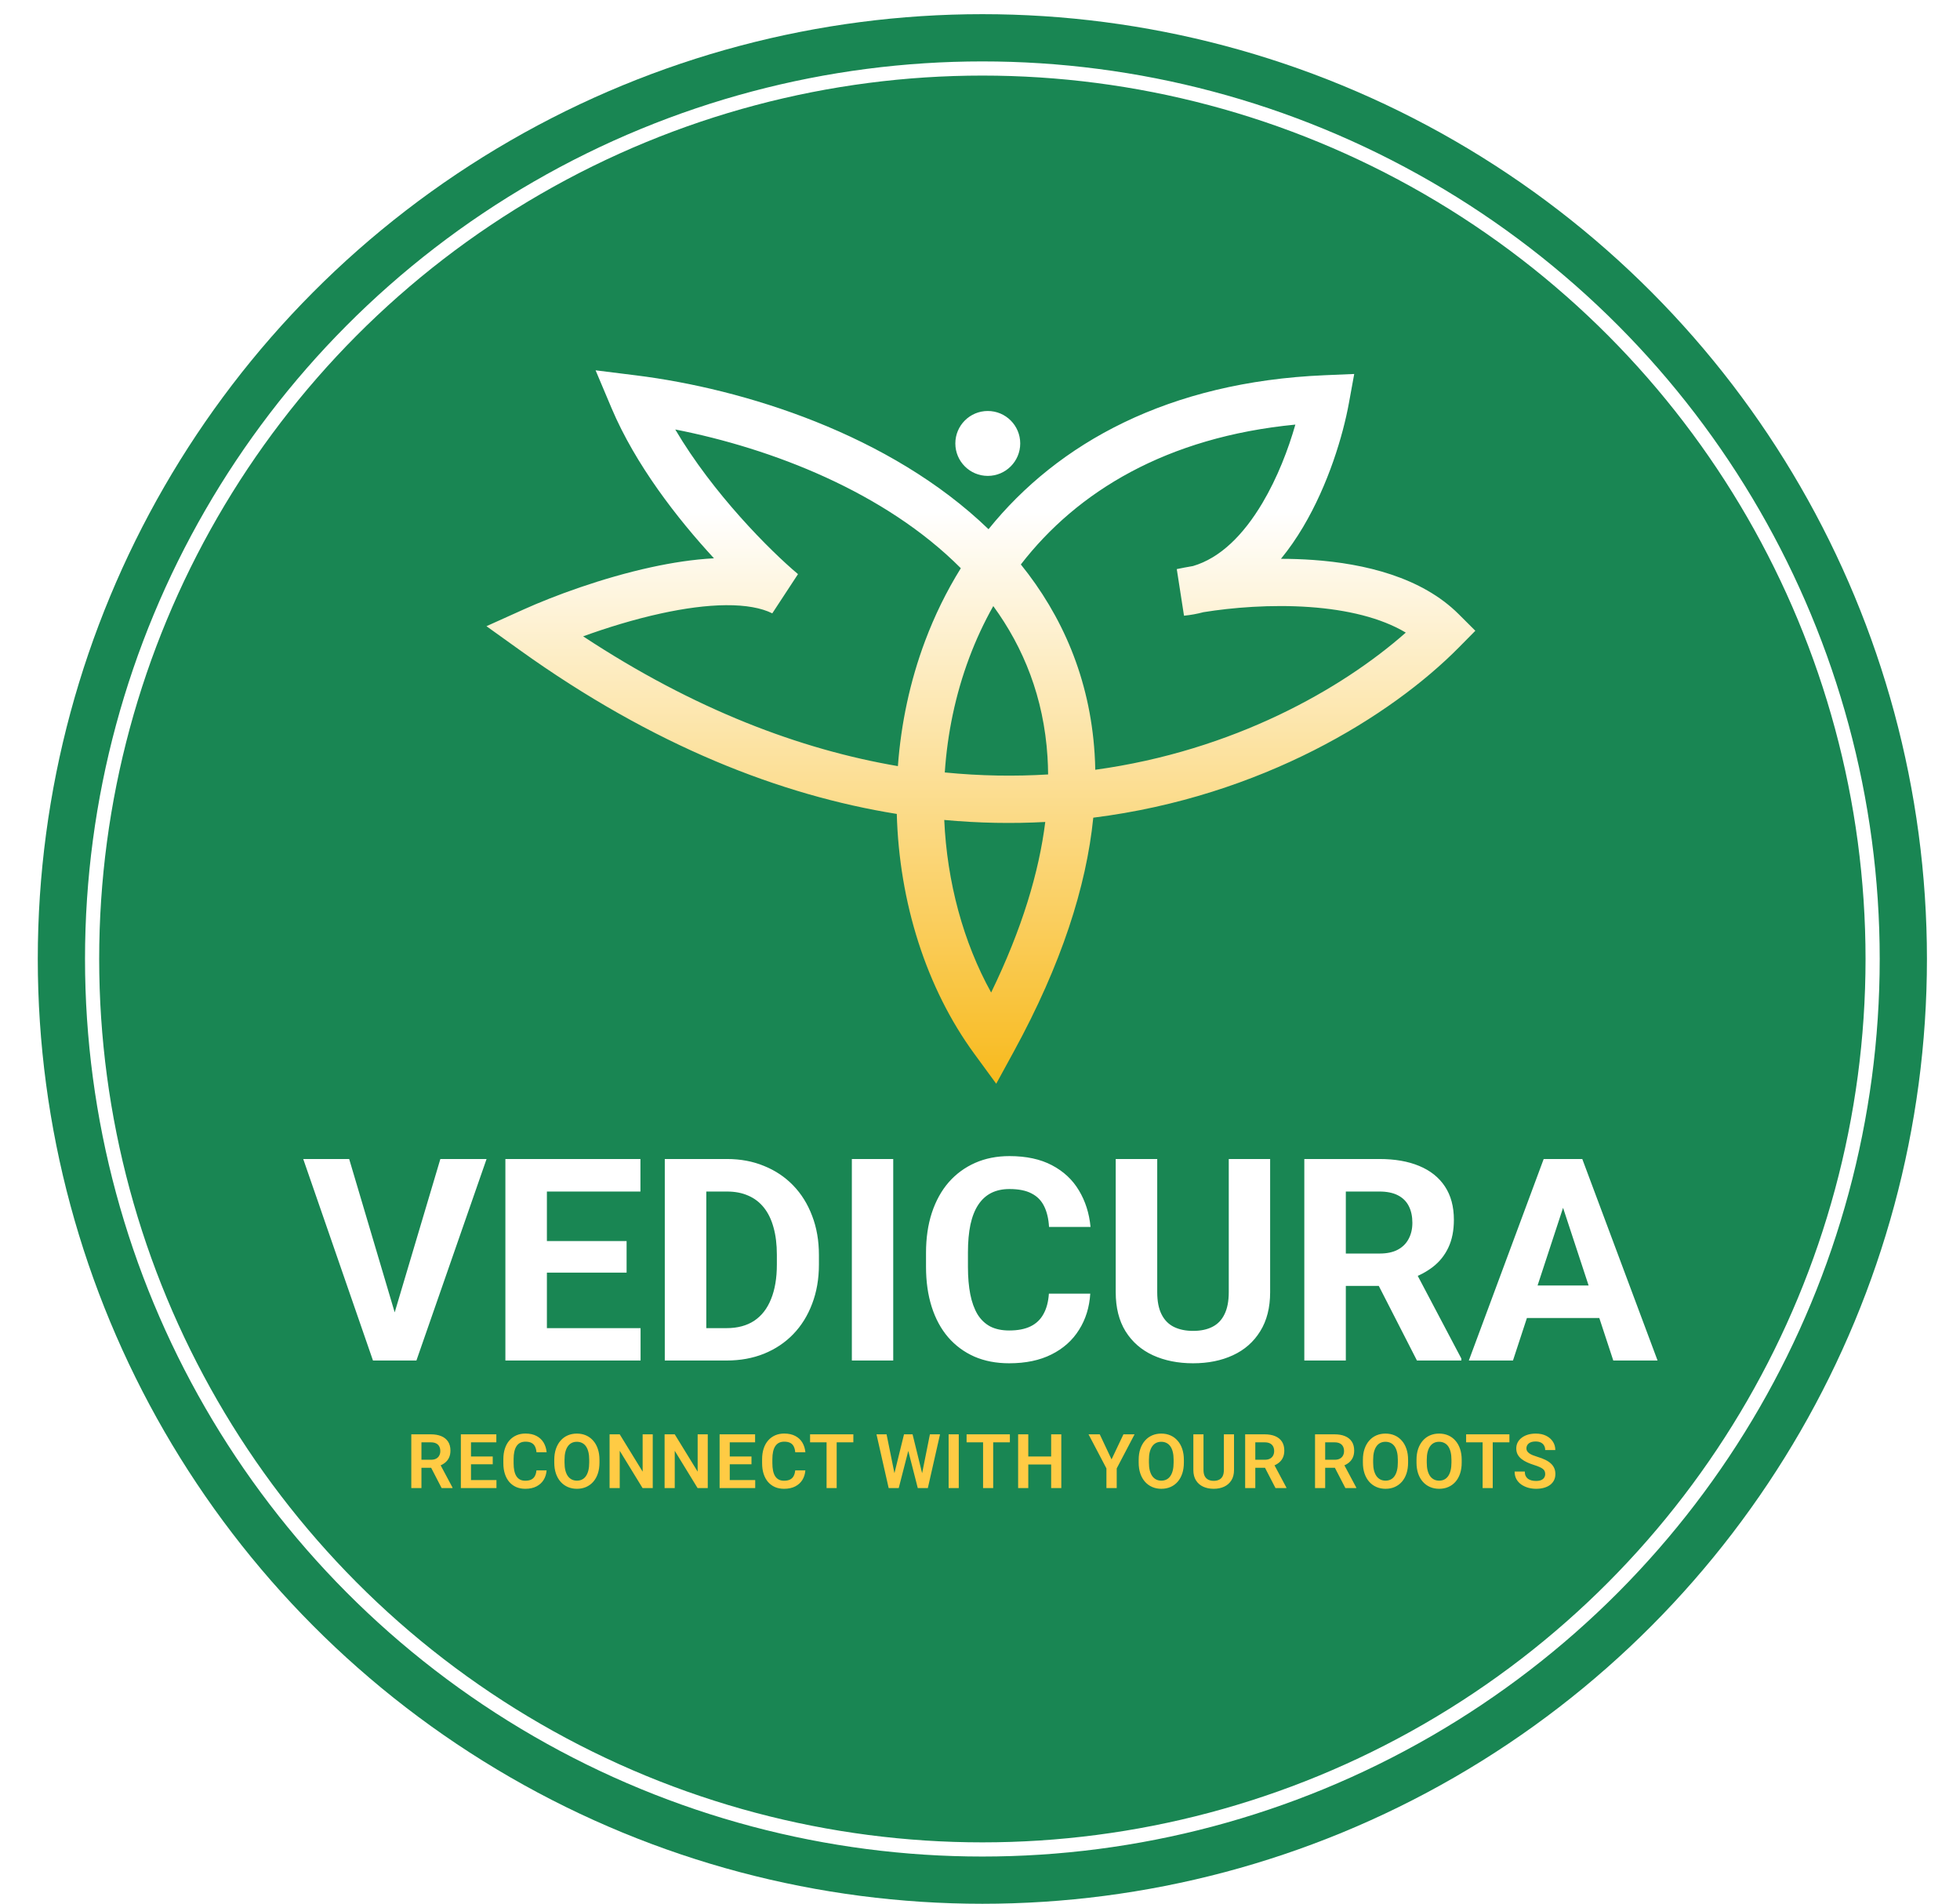
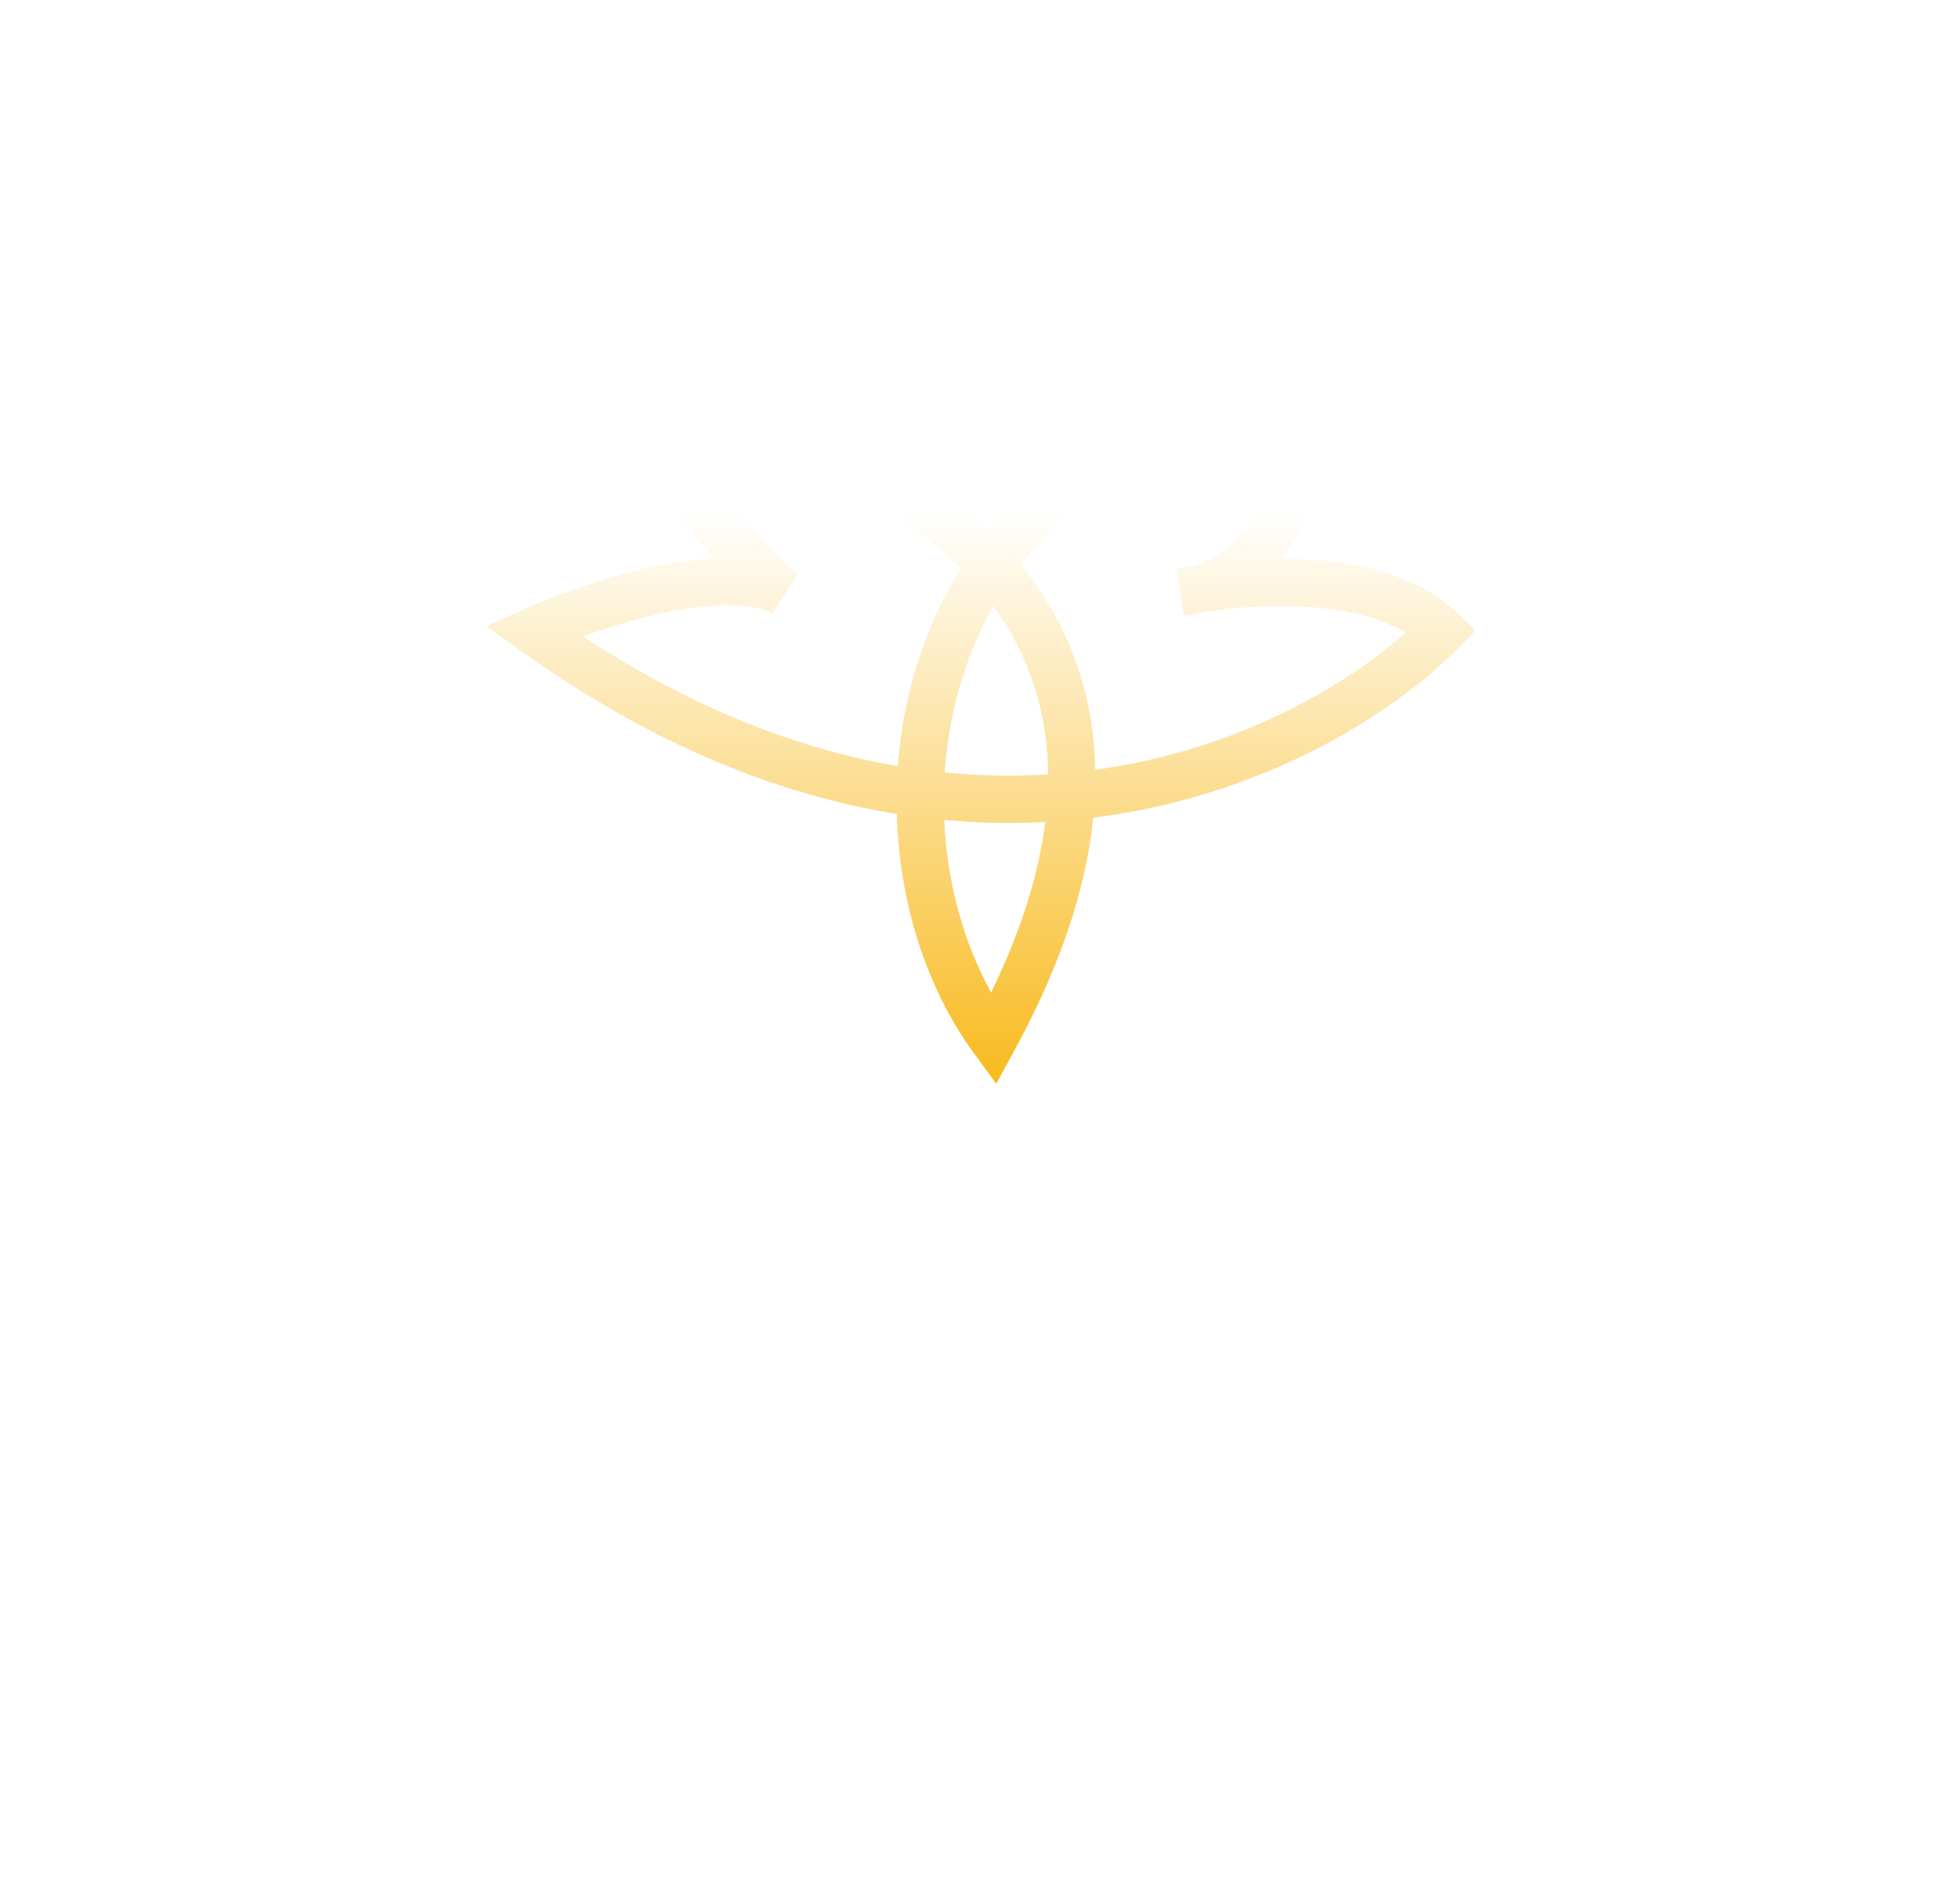
<svg xmlns="http://www.w3.org/2000/svg" width="415" height="403" viewBox="0 0 415 403" fill="none">
  <rect width="415" height="403" fill="white" />
-   <circle cx="208" cy="203" r="200" fill="#198653" />
-   <circle cx="208" cy="203" r="188.5" fill="#198653" stroke="white" stroke-width="3" />
-   <path d="M83.189 279.094L93.238 245.344H103.023L88.17 288H81.725L83.189 279.094ZM73.932 245.344L83.951 279.094L85.475 288H78.971L64.205 245.344H73.932ZM135.631 281.145V288H112.926V281.145H135.631ZM115.797 245.344V288H107.008V245.344H115.797ZM132.672 262.717V269.396H112.926V262.717H132.672ZM135.602 245.344V252.229H112.926V245.344H135.602ZM153.854 288H144.566L144.625 281.145H153.854C156.158 281.145 158.102 280.627 159.684 279.592C161.266 278.537 162.457 277.004 163.258 274.992C164.078 272.98 164.488 270.549 164.488 267.697V265.617C164.488 263.43 164.254 261.506 163.785 259.846C163.336 258.186 162.662 256.789 161.764 255.656C160.865 254.523 159.762 253.674 158.453 253.107C157.145 252.521 155.641 252.229 153.941 252.229H144.391V245.344H153.941C156.793 245.344 159.4 245.832 161.764 246.809C164.146 247.766 166.207 249.143 167.945 250.939C169.684 252.736 171.021 254.885 171.959 257.385C172.916 259.865 173.395 262.629 173.395 265.676V267.697C173.395 270.725 172.916 273.488 171.959 275.988C171.021 278.488 169.684 280.637 167.945 282.434C166.227 284.211 164.166 285.588 161.764 286.564C159.381 287.521 156.744 288 153.854 288ZM149.547 245.344V288H140.758V245.344H149.547ZM189.127 245.344V288H180.367V245.344H189.127ZM222.086 273.85H230.846C230.67 276.721 229.879 279.27 228.473 281.496C227.086 283.723 225.143 285.461 222.643 286.711C220.162 287.961 217.174 288.586 213.678 288.586C210.943 288.586 208.492 288.117 206.324 287.18C204.156 286.223 202.301 284.855 200.758 283.078C199.234 281.301 198.072 279.152 197.271 276.633C196.471 274.113 196.07 271.291 196.07 268.166V265.207C196.07 262.082 196.48 259.26 197.301 256.74C198.141 254.201 199.332 252.043 200.875 250.266C202.438 248.488 204.303 247.121 206.471 246.164C208.639 245.207 211.061 244.729 213.736 244.729C217.291 244.729 220.289 245.373 222.73 246.662C225.191 247.951 227.096 249.729 228.443 251.994C229.811 254.26 230.631 256.838 230.904 259.729H222.115C222.018 258.01 221.676 256.555 221.09 255.363C220.504 254.152 219.615 253.244 218.424 252.639C217.252 252.014 215.689 251.701 213.736 251.701C212.271 251.701 210.992 251.975 209.898 252.521C208.805 253.068 207.887 253.898 207.145 255.012C206.402 256.125 205.846 257.531 205.475 259.23C205.123 260.91 204.947 262.883 204.947 265.148V268.166C204.947 270.373 205.113 272.316 205.445 273.996C205.777 275.656 206.285 277.062 206.969 278.215C207.672 279.348 208.57 280.207 209.664 280.793C210.777 281.359 212.115 281.643 213.678 281.643C215.514 281.643 217.027 281.35 218.219 280.764C219.41 280.178 220.318 279.309 220.943 278.156C221.588 277.004 221.969 275.568 222.086 273.85ZM260.172 245.344H268.932V273.527C268.932 276.809 268.229 279.572 266.822 281.818C265.436 284.064 263.512 285.754 261.051 286.887C258.609 288.02 255.797 288.586 252.613 288.586C249.43 288.586 246.598 288.02 244.117 286.887C241.656 285.754 239.723 284.064 238.316 281.818C236.93 279.572 236.236 276.809 236.236 273.527V245.344H245.025V273.527C245.025 275.441 245.328 277.004 245.934 278.215C246.539 279.426 247.408 280.314 248.541 280.881C249.693 281.447 251.051 281.73 252.613 281.73C254.215 281.73 255.572 281.447 256.686 280.881C257.818 280.314 258.678 279.426 259.264 278.215C259.869 277.004 260.172 275.441 260.172 273.527V245.344ZM276.168 245.344H292.076C295.338 245.344 298.141 245.832 300.484 246.809C302.848 247.785 304.664 249.23 305.934 251.145C307.203 253.059 307.838 255.412 307.838 258.205C307.838 260.49 307.447 262.453 306.666 264.094C305.904 265.715 304.82 267.072 303.414 268.166C302.027 269.24 300.396 270.1 298.521 270.744L295.738 272.209H281.91L281.852 265.354H292.135C293.678 265.354 294.957 265.08 295.973 264.533C296.988 263.986 297.75 263.225 298.258 262.248C298.785 261.271 299.049 260.139 299.049 258.85C299.049 257.482 298.795 256.301 298.287 255.305C297.779 254.309 297.008 253.547 295.973 253.02C294.938 252.492 293.639 252.229 292.076 252.229H284.957V288H276.168V245.344ZM300.016 288L290.289 268.986L299.576 268.928L309.42 287.59V288H300.016ZM331.949 252.639L320.348 288H311.002L326.852 245.344H332.799L331.949 252.639ZM341.588 288L329.957 252.639L329.02 245.344H335.025L350.963 288H341.588ZM341.061 272.121V279.006H318.531V272.121H341.061Z" fill="white" />
-   <path d="M87.086 303.625H91.219C92.083 303.625 92.826 303.755 93.445 304.016C94.065 304.276 94.542 304.661 94.875 305.172C95.208 305.682 95.375 306.31 95.375 307.055C95.375 307.643 95.271 308.154 95.062 308.586C94.854 309.018 94.56 309.38 94.18 309.672C93.805 309.964 93.362 310.193 92.852 310.359L92.18 310.703H88.531L88.516 309.008H91.242C91.685 309.008 92.052 308.93 92.344 308.773C92.635 308.617 92.854 308.401 93 308.125C93.151 307.849 93.227 307.534 93.227 307.18C93.227 306.799 93.154 306.471 93.008 306.195C92.862 305.914 92.641 305.698 92.344 305.547C92.047 305.396 91.672 305.32 91.219 305.32H89.234V315H87.086V303.625ZM93.508 315L90.875 309.906L93.148 309.898L95.812 314.891V315H93.508ZM105.117 313.312V315H99.07V313.312H105.117ZM99.726 303.625V315H97.578V303.625H99.726ZM104.328 308.32V309.969H99.07V308.32H104.328ZM105.093 303.625V305.32H99.07V303.625H105.093ZM113.585 311.258H115.734C115.676 312.018 115.466 312.693 115.101 313.281C114.736 313.865 114.229 314.323 113.577 314.656C112.926 314.99 112.137 315.156 111.21 315.156C110.497 315.156 109.854 315.031 109.281 314.781C108.713 314.526 108.226 314.164 107.82 313.695C107.419 313.221 107.111 312.654 106.898 311.992C106.684 311.326 106.577 310.578 106.577 309.75V308.883C106.577 308.055 106.687 307.307 106.906 306.641C107.124 305.974 107.437 305.406 107.843 304.938C108.255 304.464 108.747 304.099 109.32 303.844C109.898 303.589 110.544 303.461 111.257 303.461C112.184 303.461 112.968 303.633 113.609 303.977C114.249 304.315 114.747 304.781 115.101 305.375C115.455 305.969 115.669 306.651 115.742 307.422H113.593C113.551 306.943 113.447 306.536 113.281 306.203C113.119 305.87 112.874 305.617 112.546 305.445C112.223 305.268 111.794 305.18 111.257 305.18C110.841 305.18 110.473 305.258 110.156 305.414C109.843 305.57 109.583 305.805 109.374 306.117C109.166 306.424 109.01 306.81 108.906 307.273C108.801 307.732 108.749 308.263 108.749 308.867V309.75C108.749 310.328 108.796 310.846 108.89 311.305C108.984 311.763 109.13 312.151 109.327 312.469C109.525 312.786 109.781 313.029 110.093 313.195C110.406 313.362 110.778 313.445 111.21 313.445C111.736 313.445 112.163 313.362 112.492 313.195C112.825 313.029 113.077 312.784 113.249 312.461C113.426 312.138 113.538 311.737 113.585 311.258ZM126.929 309.023V309.609C126.929 310.469 126.814 311.242 126.585 311.93C126.356 312.612 126.03 313.193 125.608 313.672C125.187 314.151 124.684 314.518 124.101 314.773C123.517 315.029 122.869 315.156 122.155 315.156C121.452 315.156 120.806 315.029 120.218 314.773C119.634 314.518 119.129 314.151 118.702 313.672C118.275 313.193 117.944 312.612 117.71 311.93C117.476 311.242 117.358 310.469 117.358 309.609V309.023C117.358 308.159 117.476 307.385 117.71 306.703C117.944 306.021 118.272 305.44 118.694 304.961C119.116 304.477 119.619 304.107 120.202 303.852C120.791 303.596 121.437 303.469 122.14 303.469C122.853 303.469 123.502 303.596 124.085 303.852C124.668 304.107 125.171 304.477 125.593 304.961C126.02 305.44 126.348 306.021 126.577 306.703C126.812 307.385 126.929 308.159 126.929 309.023ZM124.757 309.609V309.008C124.757 308.388 124.7 307.844 124.585 307.375C124.47 306.901 124.301 306.503 124.077 306.18C123.853 305.857 123.577 305.615 123.249 305.453C122.921 305.286 122.551 305.203 122.14 305.203C121.723 305.203 121.353 305.286 121.03 305.453C120.713 305.615 120.442 305.857 120.218 306.18C119.994 306.503 119.822 306.901 119.702 307.375C119.588 307.844 119.53 308.388 119.53 309.008V309.609C119.53 310.224 119.588 310.768 119.702 311.242C119.822 311.716 119.994 312.117 120.218 312.445C120.447 312.768 120.723 313.013 121.046 313.18C121.369 313.346 121.739 313.43 122.155 313.43C122.572 313.43 122.942 313.346 123.265 313.18C123.588 313.013 123.858 312.768 124.077 312.445C124.301 312.117 124.47 311.716 124.585 311.242C124.7 310.768 124.757 310.224 124.757 309.609ZM138.21 303.625V315H136.053L131.217 307.109V315H129.069V303.625H131.217L136.069 311.523V303.625H138.21ZM149.858 303.625V315H147.702L142.866 307.109V315H140.717V303.625H142.866L147.717 311.523V303.625H149.858ZM159.904 313.312V315H153.857V313.312H159.904ZM154.514 303.625V315H152.365V303.625H154.514ZM159.115 308.32V309.969H153.857V308.32H159.115ZM159.881 303.625V305.32H153.857V303.625H159.881ZM168.373 311.258H170.521C170.464 312.018 170.253 312.693 169.888 313.281C169.524 313.865 169.016 314.323 168.365 314.656C167.714 314.99 166.925 315.156 165.998 315.156C165.284 315.156 164.641 315.031 164.068 314.781C163.5 314.526 163.013 314.164 162.607 313.695C162.206 313.221 161.899 312.654 161.685 311.992C161.472 311.326 161.365 310.578 161.365 309.75V308.883C161.365 308.055 161.474 307.307 161.693 306.641C161.912 305.974 162.224 305.406 162.631 304.938C163.042 304.464 163.534 304.099 164.107 303.844C164.685 303.589 165.331 303.461 166.045 303.461C166.972 303.461 167.756 303.633 168.396 303.977C169.037 304.315 169.534 304.781 169.888 305.375C170.243 305.969 170.456 306.651 170.529 307.422H168.381C168.339 306.943 168.235 306.536 168.068 306.203C167.907 305.87 167.662 305.617 167.334 305.445C167.011 305.268 166.581 305.18 166.045 305.18C165.628 305.18 165.261 305.258 164.943 305.414C164.631 305.57 164.37 305.805 164.162 306.117C163.954 306.424 163.797 306.81 163.693 307.273C163.589 307.732 163.537 308.263 163.537 308.867V309.75C163.537 310.328 163.584 310.846 163.677 311.305C163.771 311.763 163.917 312.151 164.115 312.469C164.313 312.786 164.568 313.029 164.881 313.195C165.193 313.362 165.566 313.445 165.998 313.445C166.524 313.445 166.951 313.362 167.279 313.195C167.612 313.029 167.865 312.784 168.037 312.461C168.214 312.138 168.326 311.737 168.373 311.258ZM177.154 303.625V315H175.013V303.625H177.154ZM180.685 303.625V305.32H171.521V303.625H180.685ZM189.145 312.82L191.411 303.625H192.637L192.716 305.562L190.294 315H188.997L189.145 312.82ZM187.716 303.625L189.575 312.789V315H188.161L185.583 303.625H187.716ZM195.067 312.75L196.895 303.625H199.036L196.458 315H195.044L195.067 312.75ZM193.223 303.625L195.489 312.852L195.622 315H194.325L191.911 305.555L192.005 303.625H193.223ZM203.004 303.625V315H200.856V303.625H203.004ZM210.293 303.625V315H208.152V303.625H210.293ZM213.824 303.625V305.32H204.66V303.625H213.824ZM223.121 308.32V310.008H217.137V308.32H223.121ZM217.723 303.625V315H215.574V303.625H217.723ZM224.715 303.625V315H222.566V303.625H224.715ZM232.855 303.625L235.355 308.93L237.87 303.625H240.23L236.448 310.836V315H234.269V310.836L230.48 303.625H232.855ZM250.667 309.023V309.609C250.667 310.469 250.552 311.242 250.323 311.93C250.094 312.612 249.768 313.193 249.347 313.672C248.925 314.151 248.422 314.518 247.839 314.773C247.255 315.029 246.607 315.156 245.893 315.156C245.19 315.156 244.544 315.029 243.956 314.773C243.373 314.518 242.867 314.151 242.44 313.672C242.013 313.193 241.682 312.612 241.448 311.93C241.214 311.242 241.097 310.469 241.097 309.609V309.023C241.097 308.159 241.214 307.385 241.448 306.703C241.682 306.021 242.011 305.44 242.432 304.961C242.854 304.477 243.357 304.107 243.94 303.852C244.529 303.596 245.175 303.469 245.878 303.469C246.591 303.469 247.24 303.596 247.823 303.852C248.406 304.107 248.909 304.477 249.331 304.961C249.758 305.44 250.086 306.021 250.315 306.703C250.55 307.385 250.667 308.159 250.667 309.023ZM248.495 309.609V309.008C248.495 308.388 248.438 307.844 248.323 307.375C248.209 306.901 248.039 306.503 247.815 306.18C247.591 305.857 247.315 305.615 246.987 305.453C246.659 305.286 246.289 305.203 245.878 305.203C245.461 305.203 245.091 305.286 244.768 305.453C244.451 305.615 244.18 305.857 243.956 306.18C243.732 306.503 243.56 306.901 243.44 307.375C243.326 307.844 243.268 308.388 243.268 309.008V309.609C243.268 310.224 243.326 310.768 243.44 311.242C243.56 311.716 243.732 312.117 243.956 312.445C244.185 312.768 244.461 313.013 244.784 313.18C245.107 313.346 245.477 313.43 245.893 313.43C246.31 313.43 246.68 313.346 247.003 313.18C247.326 313.013 247.597 312.768 247.815 312.445C248.039 312.117 248.209 311.716 248.323 311.242C248.438 310.768 248.495 310.224 248.495 309.609ZM259.135 303.625H261.284V311.18C261.284 312.049 261.096 312.781 260.721 313.375C260.346 313.964 259.836 314.409 259.19 314.711C258.544 315.008 257.81 315.156 256.987 315.156C256.154 315.156 255.411 315.008 254.76 314.711C254.109 314.409 253.599 313.964 253.229 313.375C252.859 312.781 252.674 312.049 252.674 311.18V303.625H254.823V311.18C254.823 311.711 254.911 312.146 255.088 312.484C255.266 312.818 255.516 313.065 255.838 313.227C256.161 313.388 256.544 313.469 256.987 313.469C257.435 313.469 257.818 313.388 258.135 313.227C258.458 313.065 258.706 312.818 258.878 312.484C259.049 312.146 259.135 311.711 259.135 311.18V303.625ZM263.643 303.625H267.776C268.64 303.625 269.382 303.755 270.002 304.016C270.622 304.276 271.099 304.661 271.432 305.172C271.765 305.682 271.932 306.31 271.932 307.055C271.932 307.643 271.828 308.154 271.619 308.586C271.411 309.018 271.117 309.38 270.737 309.672C270.362 309.964 269.919 310.193 269.408 310.359L268.737 310.703H265.088L265.072 309.008H267.799C268.242 309.008 268.609 308.93 268.901 308.773C269.192 308.617 269.411 308.401 269.557 308.125C269.708 307.849 269.783 307.534 269.783 307.18C269.783 306.799 269.711 306.471 269.565 306.195C269.419 305.914 269.197 305.698 268.901 305.547C268.604 305.396 268.229 305.32 267.776 305.32H265.791V315H263.643V303.625ZM270.065 315L267.432 309.906L269.705 309.898L272.369 314.891V315H270.065ZM278.439 303.625H282.572C283.436 303.625 284.179 303.755 284.798 304.016C285.418 304.276 285.895 304.661 286.228 305.172C286.561 305.682 286.728 306.31 286.728 307.055C286.728 307.643 286.624 308.154 286.416 308.586C286.207 309.018 285.913 309.38 285.533 309.672C285.158 309.964 284.715 310.193 284.205 310.359L283.533 310.703H279.884L279.869 309.008H282.595C283.038 309.008 283.405 308.93 283.697 308.773C283.989 308.617 284.207 308.401 284.353 308.125C284.504 307.849 284.58 307.534 284.58 307.18C284.58 306.799 284.507 306.471 284.361 306.195C284.215 305.914 283.994 305.698 283.697 305.547C283.4 305.396 283.025 305.32 282.572 305.32H280.587V315H278.439V303.625ZM284.861 315L282.228 309.906L284.502 309.898L287.166 314.891V315H284.861ZM298.142 309.023V309.609C298.142 310.469 298.027 311.242 297.798 311.93C297.569 312.612 297.243 313.193 296.822 313.672C296.4 314.151 295.897 314.518 295.314 314.773C294.73 315.029 294.082 315.156 293.368 315.156C292.665 315.156 292.019 315.029 291.431 314.773C290.848 314.518 290.342 314.151 289.915 313.672C289.488 313.193 289.158 312.612 288.923 311.93C288.689 311.242 288.572 310.469 288.572 309.609V309.023C288.572 308.159 288.689 307.385 288.923 306.703C289.158 306.021 289.486 305.44 289.908 304.961C290.329 304.477 290.832 304.107 291.415 303.852C292.004 303.596 292.65 303.469 293.353 303.469C294.066 303.469 294.715 303.596 295.298 303.852C295.881 304.107 296.384 304.477 296.806 304.961C297.233 305.44 297.561 306.021 297.79 306.703C298.025 307.385 298.142 308.159 298.142 309.023ZM295.97 309.609V309.008C295.97 308.388 295.913 307.844 295.798 307.375C295.684 306.901 295.514 306.503 295.29 306.18C295.066 305.857 294.79 305.615 294.462 305.453C294.134 305.286 293.764 305.203 293.353 305.203C292.936 305.203 292.566 305.286 292.243 305.453C291.926 305.615 291.655 305.857 291.431 306.18C291.207 306.503 291.035 306.901 290.915 307.375C290.801 307.844 290.743 308.388 290.743 309.008V309.609C290.743 310.224 290.801 310.768 290.915 311.242C291.035 311.716 291.207 312.117 291.431 312.445C291.66 312.768 291.936 313.013 292.259 313.18C292.582 313.346 292.952 313.43 293.368 313.43C293.785 313.43 294.155 313.346 294.478 313.18C294.801 313.013 295.072 312.768 295.29 312.445C295.514 312.117 295.684 311.716 295.798 311.242C295.913 310.768 295.97 310.224 295.97 309.609ZM309.493 309.023V309.609C309.493 310.469 309.379 311.242 309.149 311.93C308.92 312.612 308.595 313.193 308.173 313.672C307.751 314.151 307.248 314.518 306.665 314.773C306.082 315.029 305.433 315.156 304.72 315.156C304.017 315.156 303.371 315.029 302.782 314.773C302.199 314.518 301.694 314.151 301.267 313.672C300.839 313.193 300.509 312.612 300.274 311.93C300.04 311.242 299.923 310.469 299.923 309.609V309.023C299.923 308.159 300.04 307.385 300.274 306.703C300.509 306.021 300.837 305.44 301.259 304.961C301.681 304.477 302.183 304.107 302.767 303.852C303.355 303.596 304.001 303.469 304.704 303.469C305.418 303.469 306.066 303.596 306.649 303.852C307.233 304.107 307.735 304.477 308.157 304.961C308.584 305.44 308.912 306.021 309.142 306.703C309.376 307.385 309.493 308.159 309.493 309.023ZM307.321 309.609V309.008C307.321 308.388 307.264 307.844 307.149 307.375C307.035 306.901 306.866 306.503 306.642 306.18C306.418 305.857 306.142 305.615 305.813 305.453C305.485 305.286 305.116 305.203 304.704 305.203C304.287 305.203 303.918 305.286 303.595 305.453C303.277 305.615 303.006 305.857 302.782 306.18C302.558 306.503 302.386 306.901 302.267 307.375C302.152 307.844 302.095 308.388 302.095 309.008V309.609C302.095 310.224 302.152 310.768 302.267 311.242C302.386 311.716 302.558 312.117 302.782 312.445C303.011 312.768 303.287 313.013 303.61 313.18C303.933 313.346 304.303 313.43 304.72 313.43C305.136 313.43 305.506 313.346 305.829 313.18C306.152 313.013 306.423 312.768 306.642 312.445C306.866 312.117 307.035 311.716 307.149 311.242C307.264 310.768 307.321 310.224 307.321 309.609ZM316.063 303.625V315H313.923V303.625H316.063ZM319.594 303.625V305.32H310.43V303.625H319.594ZM327.172 312.047C327.172 311.828 327.138 311.633 327.071 311.461C327.008 311.284 326.891 311.125 326.719 310.984C326.552 310.839 326.315 310.698 326.008 310.562C325.706 310.422 325.315 310.276 324.836 310.125C324.305 309.958 323.81 309.771 323.352 309.562C322.894 309.354 322.49 309.112 322.141 308.836C321.797 308.56 321.529 308.242 321.336 307.883C321.144 307.518 321.047 307.096 321.047 306.617C321.047 306.148 321.146 305.721 321.344 305.336C321.547 304.951 321.834 304.62 322.203 304.344C322.573 304.062 323.008 303.846 323.508 303.695C324.013 303.544 324.571 303.469 325.18 303.469C326.024 303.469 326.753 303.622 327.367 303.93C327.987 304.237 328.466 304.654 328.805 305.18C329.144 305.706 329.313 306.297 329.313 306.953H327.172C327.172 306.599 327.097 306.286 326.946 306.016C326.8 305.745 326.576 305.531 326.274 305.375C325.977 305.219 325.602 305.141 325.149 305.141C324.711 305.141 324.347 305.206 324.055 305.336C323.769 305.466 323.552 305.643 323.407 305.867C323.266 306.091 323.196 306.341 323.196 306.617C323.196 306.826 323.245 307.013 323.344 307.18C323.443 307.341 323.591 307.495 323.789 307.641C323.987 307.781 324.232 307.914 324.524 308.039C324.821 308.159 325.164 308.279 325.555 308.398C326.18 308.586 326.727 308.794 327.196 309.023C327.67 309.253 328.063 309.513 328.375 309.805C328.693 310.096 328.93 310.424 329.086 310.789C329.248 311.154 329.328 311.568 329.328 312.031C329.328 312.521 329.232 312.958 329.039 313.344C328.847 313.729 328.571 314.057 328.211 314.328C327.852 314.599 327.42 314.805 326.914 314.945C326.414 315.086 325.854 315.156 325.235 315.156C324.683 315.156 324.136 315.083 323.594 314.938C323.058 314.786 322.571 314.562 322.133 314.266C321.696 313.964 321.347 313.583 321.086 313.125C320.826 312.661 320.696 312.12 320.696 311.5H322.852C322.852 311.859 322.909 312.167 323.024 312.422C323.144 312.672 323.31 312.878 323.524 313.039C323.742 313.195 323.998 313.31 324.289 313.383C324.581 313.456 324.896 313.492 325.235 313.492C325.672 313.492 326.032 313.432 326.313 313.312C326.599 313.188 326.813 313.016 326.953 312.797C327.099 312.578 327.172 312.328 327.172 312.047Z" fill="#FFCB44" />
  <path fill-rule="evenodd" clip-rule="evenodd" d="M134.7 79.463L126.107 78.391L129.475 86.369C134.529 98.338 143.404 109.778 151.173 118.184C146.831 118.407 142.308 119.112 137.916 120.067C127.47 122.339 117.225 126.149 110.916 128.991L103 132.556L110.056 137.613C138.325 157.875 165.279 168.34 189.88 172.298C190.39 190.99 196.106 209.146 206.285 223.057L210.935 229.411L214.709 222.5C224.719 204.169 230.005 187.749 231.486 173.09C267.198 168.612 294.609 151.507 308.882 137.064L312.381 133.524L308.856 130.009C300.983 122.158 288.903 119.308 278.03 118.532C275.745 118.37 273.464 118.295 271.223 118.292C272.984 116.148 274.54 113.865 275.903 111.57C281.262 102.548 284.362 92.186 285.613 85.321L286.736 79.163L280.483 79.429C247.417 80.832 224.029 93.767 209.303 112.024C188.42 91.884 157.405 82.293 134.7 79.463ZM209.859 210.1C203.963 199.457 200.517 186.725 199.931 173.573C207.308 174.258 214.447 174.368 221.319 173.999C219.99 184.639 216.402 196.63 209.859 210.1ZM200.043 163.516C207.625 164.267 214.93 164.368 221.922 163.938C221.912 162.661 221.866 161.406 221.788 160.174C220.991 147.66 216.76 137.134 210.311 128.296C208.327 131.811 206.64 135.46 205.237 139.196C202.295 147.033 200.596 155.274 200.043 163.516ZM297.655 133.913C284.149 145.827 261.216 158.922 231.909 162.947C231.887 161.799 231.839 160.663 231.768 159.538C230.749 143.537 224.853 130.273 216.15 119.487C228.082 104.045 246.99 92.528 274.273 89.879C272.792 95.074 270.489 101.104 267.306 106.463C263.279 113.243 258.357 118.134 252.601 119.821C251.367 120.029 250.216 120.248 249.164 120.47L250.695 130.337C252.123 130.195 253.499 129.941 254.823 129.589C260.87 128.611 269.108 127.922 277.319 128.507C285.187 129.068 292.369 130.753 297.655 133.913ZM195.875 135.681C197.88 130.339 200.397 125.174 203.44 120.283C187.361 104.144 163.418 94.918 142.975 90.915C150.939 104.438 163.004 116.527 168.965 121.533L163.519 129.837C161.219 128.69 157.921 128.079 153.702 128.11C149.541 128.141 144.852 128.792 140.041 129.838C134.226 131.103 128.431 132.902 123.472 134.704C147.065 150.242 169.501 158.657 190.115 162.176C190.78 153.178 192.673 144.211 195.875 135.681ZM209.147 100.74C212.942 100.74 216.017 97.664 216.017 93.87C216.017 90.076 212.942 87 209.147 87C205.353 87 202.278 90.076 202.278 93.87C202.278 97.664 205.353 100.74 209.147 100.74Z" fill="url(#paint0_linear_19_10)" />
  <defs>
    <linearGradient id="paint0_linear_19_10" x1="207.69" y1="78.391" x2="207.69" y2="229.411" gradientUnits="userSpaceOnUse">
      <stop offset="0.198" stop-color="white" />
      <stop offset="1" stop-color="#F8BA1D" />
    </linearGradient>
  </defs>
</svg>